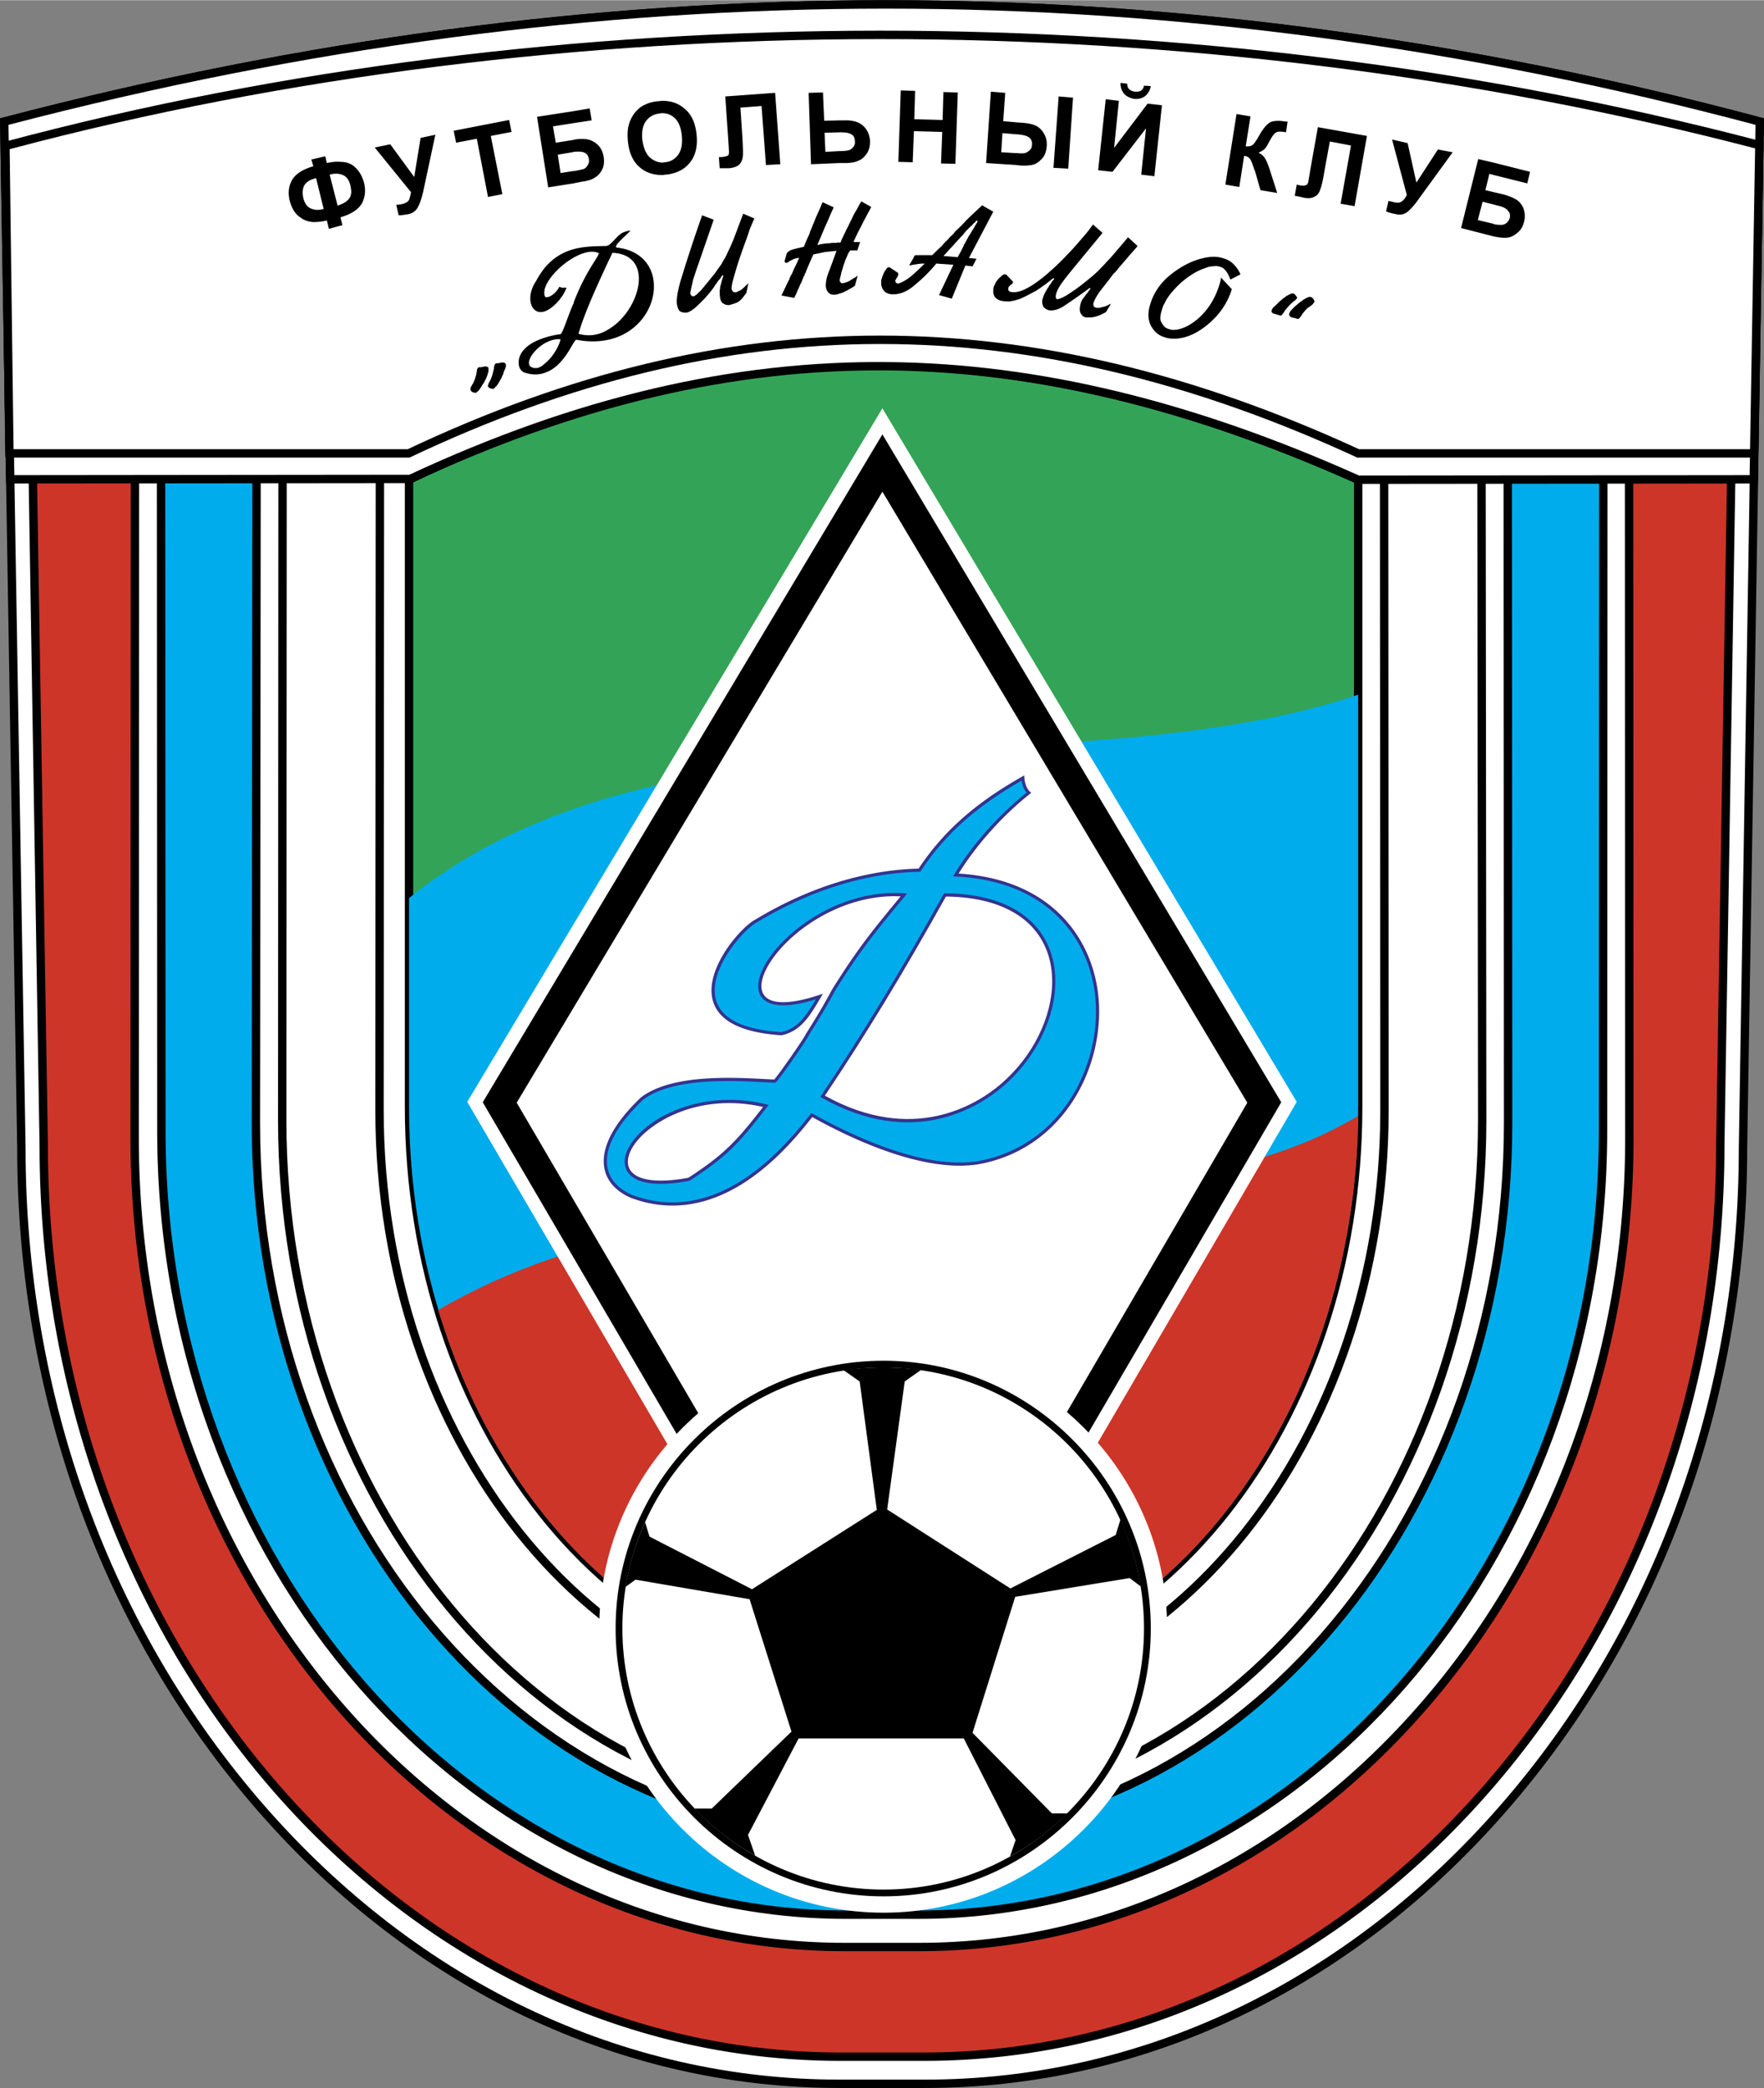
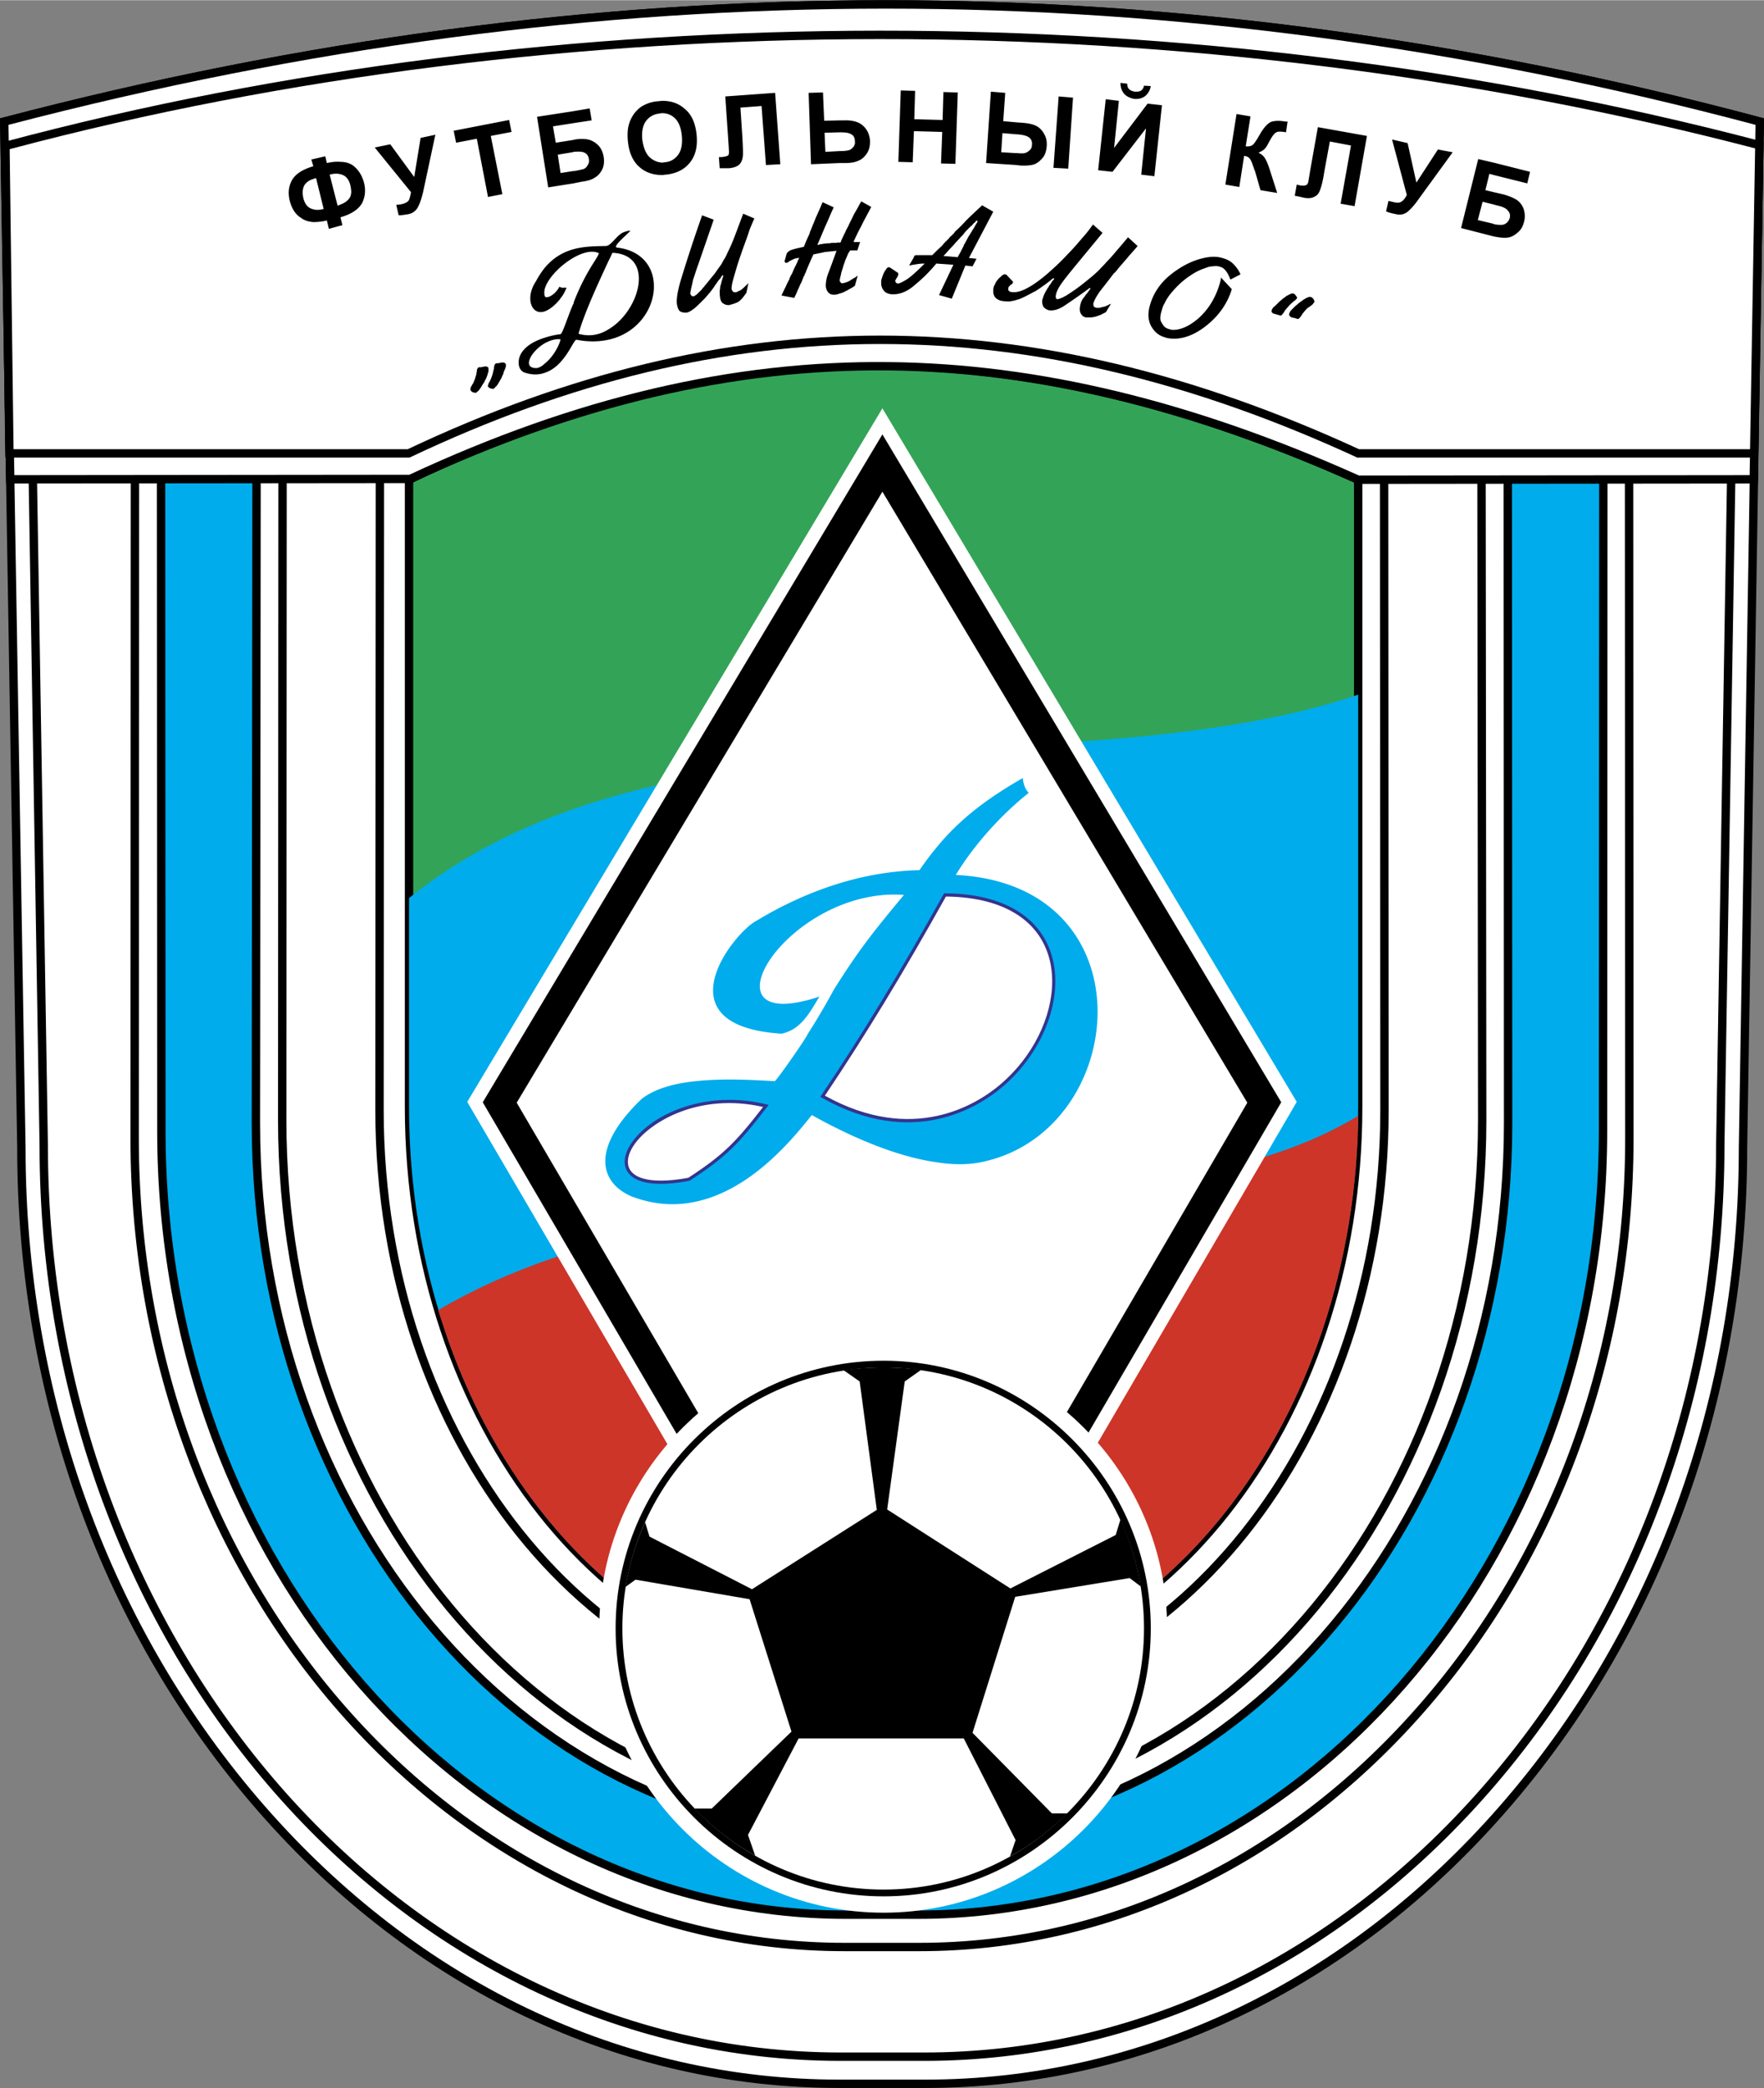
<svg xmlns="http://www.w3.org/2000/svg" width="2112" height="2500" viewBox="0 0 179.512 212.448">
  <rect x="0" y="0" width="179.512" height="212.448" fill="#808080" stroke="none" />
  <path d="M85.414 212.021h8.766c45.738 0 83.196-42.856 83.196-95.209l1.705-104.461C119.504-3.558 61.145-3.558.433 12.351l1.745 104.461c-.001 52.353 37.457 95.209 83.236 95.209z" fill="#fff" />
  <path d="M.324 11.938L0 12.023l1.75 104.796c0 25.417 8.721 49.396 24.557 67.51 15.851 18.132 36.842 28.118 59.106 28.118h8.766c22.247 0 43.225-9.986 59.071-28.118 15.833-18.117 24.552-42.095 24.552-67.518l1.71-104.788-.321-.086C119.579-3.979 61.071-3.979.324 11.938zm178.324.744l-1.699 104.124c0 25.222-8.646 49.001-24.341 66.963-15.682 17.945-36.433 27.827-58.43 27.827h-8.766c-22.015 0-42.778-9.882-58.464-27.827-15.7-17.959-24.347-41.738-24.347-66.957L.862 12.683c60.376-15.766 118.539-15.766 177.786-.001z" />
-   <path d="M85.535 209.262h8.522c44.521 0 81.005-41.721 81.005-92.734l1.664-101.703C118.732-.718 61.875-.718 2.785 14.825l1.664 101.703c0 51.014 36.485 92.734 81.086 92.734z" fill="#cd3529" />
  <path d="M2.677 14.414l-.323.085 1.67 102.037c0 51.362 36.566 93.153 81.512 93.153h8.522c21.662 0 42.089-9.725 57.518-27.383 15.42-17.646 23.913-41.006 23.913-65.777L177.158 14.5l-.321-.085C118.789-1.144 61.82-1.144 2.677 14.414zm173.618.743l-1.658 101.364c0 24.571-8.417 47.732-23.702 65.224-15.266 17.47-35.465 27.091-56.877 27.091h-8.522c-44.476 0-80.66-41.41-80.66-92.308L3.218 15.157c58.77-15.405 115.393-15.405 173.077 0z" />
  <path d="M85.941 198.101h7.629c39.691 0 72.239-37.012 72.239-82.262l-.041-90.177C114.065 11.903 66.42 11.62 13.742 25.377l-.04 90.461c0 45.251 32.507 82.263 72.239 82.263z" fill="#fff" />
  <path d="M13.635 24.965l-.318.083-.04 90.791c0 45.595 32.597 82.688 72.665 82.688h7.629c19.326 0 37.553-8.632 51.324-24.307 13.762-15.665 21.342-36.399 21.342-58.381l-.041-90.505-.316-.084c-26.224-6.979-51.004-10.405-75.756-10.475-24.943-.071-49.963 3.262-76.489 10.19zm76.485-9.338c24.577.07 49.188 3.465 75.223 10.367l.041 89.845c0 21.776-7.504 42.31-21.13 57.819-13.606 15.488-31.607 24.018-50.684 24.018h-7.629c-39.598 0-71.813-36.712-71.813-81.836l.041-90.128c26.335-6.853 51.184-10.155 75.951-10.085z" />
  <path d="M86.103 194.814h7.346c38.311 0 69.682-35.875 69.682-79.747l.041-87.458c-49.877-13.312-95.98-13.596-146.791-.244l.041 87.702c-.001 43.871 31.37 79.747 69.681 79.747z" fill="#00acec" />
  <path d="M16.272 26.954l-.318.083.042 88.03c0 44.207 31.45 80.173 70.107 80.173h7.346c38.657 0 70.108-35.966 70.108-80.173l.041-87.785-.316-.084c-50.074-13.365-96.787-13.442-147.01-.244zm146.474.988l-.041 87.125c0 43.737-31.068 79.321-69.256 79.321h-7.346c-38.188 0-69.255-35.583-69.255-79.321l-.041-87.368c49.846-13.046 96.24-12.969 145.939.243z" />
  <path d="M86.59 186.535h6.372c33.278 0 60.51-32.507 60.51-72.279l-.041-79.301c-43.343-12.094-83.196-12.459-127.31-.365l-.081 79.666c0 39.772 27.272 72.279 60.55 72.279z" fill="#fff" />
  <path d="M26.008 34.179l-.313.086-.082 79.99c0 40.09 27.354 72.707 60.977 72.707h6.372c33.6 0 60.936-32.616 60.936-72.706l-.041-79.624-.312-.087c-44.169-12.325-83.503-12.438-127.537-.366zm126.997 1.105l.041 78.972c0 39.62-26.954 71.854-60.084 71.854H86.59c-33.152 0-60.125-32.233-60.125-71.854l.081-79.336c43.646-11.914 82.679-11.801 126.459.364z" />
-   <path d="M86.712 184.06h6.128c31.859 0 57.994-31.534 57.994-70.088l-.081-76.825c-41.477-11.729-79.706-12.216-121.994-.487l-.041 77.312c0 38.554 26.095 70.088 57.994 70.088z" fill="#fff" />
  <path d="M28.645 36.249l-.312.087-.04 77.636c0 38.882 26.207 70.514 58.419 70.514h6.128c32.213 0 58.42-31.632 58.42-70.514l-.081-77.147-.31-.087c-41.883-11.845-80.721-12-122.224-.489zm121.682 1.225c.002.648.081 76.498.081 76.498 0 38.411-25.825 69.661-57.568 69.661h-6.128c-31.743 0-57.567-31.25-57.567-69.662l.041-76.983c41.125-11.351 79.639-11.196 121.141.486z" />
  <path d="M87.24 173.792h5.113c26.664 0 48.538-27.394 48.538-60.835l-.041-66.76c-33.36-16.801-67.328-18.466-102.189-.284l-.041 67.044c.001 33.441 21.875 60.835 48.62 60.835z" fill="#fff" />
  <path d="M38.464 45.535l-.229.119-.04 67.303c0 33.78 22.001 61.261 49.045 61.261h5.113c26.999 0 48.964-27.481 48.964-61.261l-.04-67.023-.235-.118c-17.059-8.592-34.123-13.069-50.717-13.306-17.365-.249-34.813 4.134-51.861 13.025zm51.849-12.173c16.388.234 33.247 4.648 50.112 13.104l.04 66.49c0 33.31-21.583 60.409-48.112 60.409H87.24c-26.575 0-48.193-27.099-48.193-60.409l.04-66.778c16.849-8.744 34.082-13.061 51.226-12.816z" />
  <path d="M87.524 170.911h4.829c25.202 0 45.859-26.217 45.859-58.278V48.794c-32.873-14.731-62.539-16.395-96.588 0v63.838c0 32.062 20.657 58.279 45.9 58.279z" fill="#33a457" />
  <path d="M41.439 48.41l-.241.116v64.106c0 32.37 20.782 58.705 46.326 58.705h4.829c25.522 0 46.286-26.334 46.286-58.705V48.519l-.252-.113c-34.724-15.562-64.624-15.561-96.948.004zm96.348.667v63.556c0 31.899-20.382 57.853-45.434 57.853h-4.829c-25.075 0-45.474-25.953-45.474-57.853V49.07c31.906-15.293 61.457-15.291 95.737.007z" />
-   <path d="M178.472 48.754l.608-36.403C119.503-3.558 61.144-3.558.432 12.351l.609 36.403 40.705-.041c34.171-15.949 63.594-14.65 96.467.081l40.259-.04z" fill="#fff" />
+   <path d="M178.472 48.754l.608-36.403C119.503-3.558 61.144-3.558.432 12.351l.609 36.403 40.705-.041c34.171-15.949 63.594-14.65 96.467.081l40.259-.04" fill="#fff" />
  <path d="M.324 11.938L0 12.023.621 49.18l41.219-.041.085-.04c16.843-7.861 32.72-11.599 48.536-11.425 15.103.166 30.666 3.93 47.577 11.509l.083.038 40.769-.041.621-37.155-.321-.086C119.579-3.979 61.071-3.979.324 11.938zm178.324.744l-.596 35.646-39.753.04c-16.986-7.601-32.632-11.379-47.829-11.545-15.918-.175-31.887 3.577-48.814 11.464l-40.197.04-.596-35.645c60.375-15.765 118.538-15.765 177.785 0z" />
  <path d="M178.512 46.116l.528-31.371C122.71-.028 57.979-.515.553 14.826l.406 31.29h40.625c33.035-15.665 63.635-15.219 96.629 0h40.299z" fill="#fff" />
  <path d="M.443 14.414l-.32.086.416 32.042H41.68l.086-.042c32.383-15.356 62.973-15.355 96.269.002l.084.039h40.812l.541-32.125-.324-.085C121.937-.671 56.802-.641.443 14.414zm178.165.664l-.515 30.612h-39.792c-33.475-15.416-64.243-15.416-96.809 0H1.379L.983 15.158C57.025.252 121.721.223 178.608 15.078z" />
  <path d="M87.524 170.911h4.829c25.202 0 45.859-26.217 45.859-58.278V70.668c-28.652 9.7-70.615-.202-96.588 20.698v21.266c0 32.062 20.657 58.279 45.9 58.279z" fill="#00acec" />
  <path d="M87.524 170.911h4.829c24.756 0 45.088-25.243 45.859-56.493v-.893c-22.97 13.92-64.041 2.435-93.626 19.765.122.325.203.69.325 1.014.04.163.121.325.162.447.041.203.122.365.162.527 6.981 20.861 23.336 35.633 42.289 35.633z" fill="#cd3529" />
  <path fill="#fff" d="M89.797 41.53l-42.248 70.575 42.248 72.239 42.166-72.239z" />
  <path d="M89.797 44.736l-40.341 67.409 40.341 68.993 40.259-68.993z" />
  <path d="M89.553 44.59l-40.426 67.554 40.67 69.557 40.588-69.557-40.588-67.962-.244.408zm.243.7l39.93 66.857-39.93 68.427-40.01-68.427 40.01-66.857z" />
  <path fill="#fff" d="M89.797 50.012l-37.216 62.174 37.216 63.635v.04l37.134-63.675z" />
  <path d="M95.479 118.273c1.623.244 3.165.244 4.586-.081 14.894-3.247 17.045-28.206-2.8-29.18 1.867-3.084 4.626-6.128 7.427-8.36-.366-.325-.569-.975-.609-1.502-3.247 1.867-6.128 3.896-8.604 6.858v6.25c.243-.406.446-.812.689-1.217 17.329.081 12.134 19.845-.689 22.646v4.586zm-24.635 3.977c5.397-1.177 9.456-5.885 11.769-8.807 3.693 2.07 8.522 4.261 12.865 4.829v-4.585c-3.45.73-7.467.284-11.77-2.151 4.221-6.291 8.036-12.581 11.77-19.277v-6.25a31.094 31.094 0 0 0-1.908 2.517c-5.681.121-11.363 1.988-16.598 5.154-2.192 1.096-9.984 10.673 2.557 11.485 1.947-.406 2.84-2.07 3.855-3.774-12.703 4.22-3.287-11.201 8.604-10.349-3.125 3.774-4.545 5.519-7.142 9.659a70.914 70.914 0 0 1-2.679 4.545c-.082.325-3.207 4.789-3.328 4.749-1.745-.082-4.951-.325-7.995 0v2.435a15.034 15.034 0 0 1 7.102.081c-2.8 3.612-4.058 4.911-7.102 6.98v2.759zm-5.519-10.47c-5.154 4.911-4.424 8.482-1.055 9.943 2.354.893 4.545.974 6.575.527v-2.76a5.666 5.666 0 0 1-.73.487c-10.065 1.908-6.981-5.682.73-7.548v-2.435c-2.111.203-4.141.731-5.52 1.786z" fill="#00acec" />
-   <path d="M104.001 79.01c-3.466 1.99-7.423 4.662-10.518 9.358-5.479.134-11.215 1.92-16.595 5.173-1.286.643-4.483 4.168-4.483 7.216 0 .265.024.526.076.782.453 2.24 2.821 3.515 7.038 3.788 1.961-.403 2.878-1.951 3.85-3.59l.377-.638-.413.137c-2.8.931-4.756.966-5.507.098-.498-.575-.445-1.545.149-2.73 1.675-3.345 7.326-7.709 13.678-7.412-3.029 3.661-4.43 5.413-6.945 9.422-.817 1.517-1.691 3-2.678 4.544-.13.379-2.899 4.345-3.246 4.671l-.926-.046c-3.338-.178-9.55-.508-12.632 1.868l-.013.011c-2.791 2.659-4.076 5.134-3.716 7.157.236 1.331 1.173 2.386 2.708 3.052 9.154 3.412 16.079-5.211 18.451-8.22 4.155 2.315 11.828 5.927 17.443 4.699 7.828-1.707 11.754-8.976 11.754-15.435 0-.432-.017-.859-.052-1.282-.482-5.802-4.489-12.161-14.249-12.76 1.802-2.909 4.42-5.848 7.239-8.096l.151-.12-.144-.128c-.333-.296-.519-.913-.555-1.393l-.019-.257-.223.131zm-31.202 22.465a3.591 3.591 0 0 1-.069-.713c0-2.88 3.105-6.332 4.315-6.937 5.37-3.246 11.082-5.02 16.53-5.137l.085-.001.047-.072c3.003-4.592 6.848-7.231 10.25-9.201.066.416.228.886.511 1.218-2.873 2.314-5.544 5.327-7.343 8.296l-.141.233.272.013c9.761.479 13.747 6.765 14.222 12.487.035.415.051.834.051 1.257 0 6.328-3.841 13.446-11.499 15.116-5.562 1.216-13.25-2.443-17.337-4.731l-.121-.068-.085.108c-2.259 2.868-9.132 11.592-18.16 8.228-1.423-.617-2.293-1.59-2.511-2.808a3.647 3.647 0 0 1-.055-.631c0-1.79 1.256-3.927 3.669-6.228 2.988-2.298 9.117-1.972 12.411-1.797l1.037.051.049-.024c.26-.143 3.308-4.493 3.397-4.849a65.114 65.114 0 0 0 2.664-4.508c2.561-4.08 3.951-5.798 7.125-9.632l.202-.243L92 90.88c-6.625-.476-12.57 4.096-14.315 7.578-.656 1.311-.694 2.408-.104 3.088.573.662 1.999 1.19 5.449.12-.913 1.539-1.793 2.977-3.534 3.339-4.009-.265-6.276-1.451-6.697-3.53z" fill="#33348e" />
  <path d="M64.335 116.184c-.812 1.133-.987 2.237-.481 3.028.78 1.22 3.014 1.549 6.29.925l.031-.006.027-.018c3.702-2.412 4.935-3.693 7.873-7.504l.152-.197-.242-.06c-6.022-1.479-11.527.869-13.65 3.832zm-.208 2.854c-.43-.673-.258-1.645.473-2.665 1.621-2.263 6.581-5.232 13.053-3.751-2.779 3.592-4.037 4.877-7.6 7.202-3.074.58-5.234.295-5.926-.786zM96.027 90.962c-4.351 7.813-8.308 14.322-12.453 20.484l-.098.146.153.086c9.243 5.226 15.917.986 18.357-1.079 4.399-3.722 6.455-9.556 4.888-13.871-1.358-3.741-5.161-5.818-10.705-5.849h-.096l-.046.083zm.233.247c5.346.053 9.007 2.047 10.309 5.629.341.94.505 1.954.505 3.003 0 3.633-1.961 7.688-5.297 10.51-2.374 2.009-8.849 6.107-17.832 1.121 4.097-6.099 8.016-12.547 12.315-20.263z" fill="#33348e" />
  <path d="M89.918 194.611c15.868 0 28.855-12.987 28.855-28.937 0-15.908-12.987-28.896-28.855-28.896-15.949 0-28.936 12.987-28.936 28.896 0 15.951 12.987 28.937 28.936 28.937z" fill="#fff" />
  <path d="M89.918 192.948c14.935 0 27.191-12.257 27.191-27.273 0-14.975-12.256-27.232-27.191-27.232-15.015 0-27.271 12.257-27.271 27.232-.001 15.016 12.256 27.273 27.271 27.273z" />
  <path d="M89.918 192.258c14.57 0 26.501-11.932 26.501-26.583 0-14.609-11.931-26.541-26.501-26.541-14.65 0-26.582 11.932-26.582 26.541 0 14.651 11.932 26.583 26.582 26.583z" fill="#fff" />
  <path d="M108.627 184.505h-1.583l-8.076-8.198 4.343-13.839 11.647-1.907 1.136.852a27.659 27.659 0 0 0-2.07-6.818l-.487 1.583-10.714 5.438-12.541-8.035 1.786-13.027 1.664-1.178a29.681 29.681 0 0 0-3.815-.243c-1.38 0-2.719.081-4.058.284l1.624 1.136 1.745 13.067-12.703 8.076-10.43-5.357-.447-1.461a26.13 26.13 0 0 0-1.988 6.574l1.014-.73 11.607 1.989 4.262 13.473-8.117 7.833h-1.745a26.505 26.505 0 0 0 6.168 4.789l-.73-2.11 5.154-9.821h16.802l5.276 10.348-.568 1.664c2.151-1.175 4.099-2.677 5.844-4.382zM152.011 24.038V22.78c.325.081.569.081.731.081a.817.817 0 0 0 .527-.162c.163-.122.284-.284.366-.528.081-.325 0-.568-.203-.771-.163-.243-.568-.405-1.136-.527l-.285-.081v-1.258l1.055.244c.528.162.934.325 1.259.528.324.203.568.527.73.934.122.405.163.852.041 1.298-.122.487-.325.853-.69 1.136-.324.284-.648.446-1.014.487-.326.04-.772-.001-1.381-.123zm0-6.249V16.53l3.694.933-.284 1.177-3.41-.851zm0-1.259v1.258l-.446-.122-.406 1.664.852.203v1.258l-1.136-.284-.487 1.867 1.38.325c.122.041.204.041.243.081v1.258l-3.327-.853 1.745-7.021 1.582.366zm-48.538.244v-1.218c.365.041.649.041.812 0 .163-.041.325-.122.487-.284.163-.122.244-.325.244-.568.04-.325-.082-.568-.284-.73s-.609-.284-1.217-.325h-.041v-1.217l.568.041c.527.04.974.122 1.339.284.365.163.649.447.852.812.244.406.324.812.284 1.298-.041.487-.163.893-.447 1.217-.284.325-.609.568-.933.649-.324.082-.771.122-1.38.082l-.284-.041zm4.261-6.981l1.46.122-.486 7.224-1.502-.082.528-7.264zm4.789.285l1.339.163-.487 4.789 3.409-4.505 1.461.162-.771 7.224-1.339-.162.487-4.708-3.409 4.423-1.461-.162.771-7.224zm3.896-1.38l.69.04a1.681 1.681 0 0 1-.569 1.015c-.325.244-.689.325-1.136.285-.406-.081-.771-.244-1.014-.528-.244-.284-.366-.649-.366-1.096l.689.081c0 .243.041.406.203.568.122.122.325.203.568.244.284 0 .487 0 .649-.122.164-.122.245-.284.286-.487zm9.416 2.881l1.42.244-.486 3.043c.325.041.568-.041.69-.122.162-.122.405-.487.73-1.055.406-.73.812-1.136 1.137-1.299.324-.122.811-.163 1.501-.04h.204l-.163 1.095-.203-.041c-.325-.04-.528-.04-.69 0a.819.819 0 0 0-.365.285c-.123.122-.284.406-.528.852-.122.244-.244.447-.406.609-.122.122-.325.244-.609.365.325.163.568.365.73.69.163.284.325.73.487 1.258l.69 2.151-1.704-.284-.569-1.989c-.04-.041-.04-.081-.081-.162 0-.041-.041-.163-.122-.365-.121-.366-.244-.649-.365-.731-.081-.122-.243-.203-.527-.243l-.488 3.165-1.42-.243 1.137-7.183zm8.278 1.339l4.992.893-1.258 7.143-1.42-.244 1.055-5.925-2.151-.406-.568 3.084c-.122.853-.284 1.461-.406 1.786-.121.365-.284.608-.568.73-.244.162-.608.203-1.096.122a13.935 13.935 0 0 0-.934-.204l.203-1.136.325.082c.284.041.527.041.649-.041.123-.041.203-.244.244-.568l.203-1.218.73-4.098zm7.549 1.258l1.583.365.893 4.018 2.192-3.369 1.501.284-3.572 4.911c-.365.528-.73.893-1.055 1.177-.366.244-.731.325-1.177.203-.406-.081-.73-.163-.975-.284l.244-1.055c.203.041.365.081.527.122.365.082.609.082.771-.041.162-.081.365-.284.568-.69l-1.5-5.641zm-38.189-1.744v1.217l-1.461-.122-.122 1.948 1.421.081h.162v1.218l-3.125-.203.487-7.264 1.461.122-.203 2.881 1.38.122zm-18.018 4.139v-1.218c.446 0 .73-.04.893-.081.203-.041.325-.162.487-.325.122-.162.203-.365.162-.568 0-.366-.122-.609-.365-.73-.244-.162-.609-.203-1.177-.203v-1.218h.365c.933-.04 1.623.163 2.029.568.446.406.649.934.689 1.542 0 .487-.081.893-.325 1.259-.243.365-.527.608-.852.73-.325.163-.771.244-1.379.244h-.527zm5.965-.122l.244-7.264 1.46.041-.081 2.882 2.881.081.082-2.841 1.461.041-.243 7.264-1.461-.04.122-3.207-2.882-.081-.122 3.166-1.461-.042zm-5.965-4.221v1.218h-.041l-1.502.041.082 1.947 1.42-.081h.041v1.218l-2.923.122-.243-7.264 1.461-.041.122 2.881 1.583-.041zm-18.06 5.561V16.53c.081 0 .163-.041.243-.041.609-.041 1.055-.325 1.38-.771.325-.446.446-1.096.365-1.948-.082-.812-.325-1.42-.731-1.786a1.813 1.813 0 0 0-1.258-.487V10.24c.893 0 1.624.243 2.232.771.73.568 1.136 1.461 1.258 2.638.122 1.177-.081 2.11-.649 2.841s-1.38 1.137-2.435 1.258c-.162 0-.284.041-.405.041zm6.412-7.996l5.073-.365.527 7.264-1.461.082-.446-6.007-2.151.163.203 3.083c.041.893.082 1.502.041 1.867s-.162.649-.366.852c-.243.203-.568.325-1.055.366h-.933l-.082-1.137h.325c.284-.04.487-.081.609-.163.081-.081.122-.284.081-.608l-.081-1.258-.284-4.139zm-6.412.447v1.258c-.082 0-.162 0-.284.041-.568.041-1.055.325-1.38.771s-.446 1.095-.365 1.908c.122.812.365 1.42.771 1.786.365.324.771.487 1.258.527v1.258c-.893 0-1.664-.244-2.273-.771-.689-.568-1.096-1.461-1.217-2.597-.081-.73-.041-1.38.122-1.867.122-.406.325-.771.569-1.096.243-.284.527-.568.852-.731a3.63 3.63 0 0 1 1.542-.446c.12-.001.242-.041.405-.041zm-9.051 8.401v-1.258h.122c.446-.081.771-.162.933-.203.163-.081.325-.203.406-.406.122-.162.163-.366.122-.609-.041-.325-.204-.528-.447-.649s-.609-.122-1.136-.082v-1.217l.162-.041c.528-.081.974-.081 1.339 0s.731.284 1.015.568c.324.325.486.73.568 1.177.081.486.041.933-.163 1.339-.203.366-.446.649-.771.812-.284.203-.73.325-1.339.406l-.811.163zm0-6.129v-1.217l1.664-.284.203 1.217-1.867.284zM34.643 22.09l.203.812-.203.041v-.853zm0-5.641c.487 0 .893.122 1.218.325.568.406.974 1.015 1.177 1.786.203.771.122 1.461-.203 2.11-.366.609-1.055 1.096-2.192 1.42v-1.299c.244-.082.447-.203.609-.325.244-.203.406-.406.446-.649.082-.243.041-.568-.04-.974-.162-.649-.487-1.015-1.015-1.136v-1.258zm23.701-5.154v1.217l-2.07.325.284 1.665 1.786-.284v1.217c-.041.041-.082.041-.122.041l-1.461.243.284 1.867 1.299-.203v1.258l-2.557.406-1.137-7.183 3.694-.569zm-20.21 3.693l1.583-.325 2.435 3.328.65-3.978 1.501-.324-1.258 5.885c-.163.649-.325 1.136-.527 1.501a1.355 1.355 0 0 1-.934.69c-.447.081-.771.122-1.015.122l-.244-1.055c.203-.041.406-.041.568-.081.325-.081.568-.203.69-.365.081-.122.162-.406.243-.853l-3.692-4.545zm11.526 5.033l-1.137-5.925-2.11.406-.243-1.218 5.641-1.096.244 1.217-2.11.406 1.177 5.925-1.462.285zM34.643 22.09v.852l-1.177.325-.203-.852a6.006 6.006 0 0 1-1.38.162v-1.298c.284.081.65.081 1.055-.041l-.771-3.125a.577.577 0 0 0-.284.082v-2.029l1.218-.284.162.69c.527-.122.974-.163 1.379-.122v1.259c-.284-.081-.649-.081-1.095.04l.811 3.166c.082-.041.204-.082.284-.122v1.297h.001zm-2.759.487c-.487-.041-.893-.162-1.217-.406-.609-.365-.974-.974-1.177-1.745-.203-.812-.122-1.502.244-2.151.365-.609 1.055-1.055 2.151-1.38l-.203-.69.203-.041v2.029c-.446.122-.73.365-.893.609-.204.365-.244.771-.122 1.339.163.649.487 1.015 1.015 1.137v1.299zM125.226 28.421c-.041-.041-.041-.082-.081-.122 0-.041 0-.081-.041-.122a2.641 2.641 0 0 0-.365-.649c-.163-.203-.365-.365-.609-.406-.203-.081-.446-.081-.73-.041-.244 0-.527.082-.812.203-.649.203-1.258.568-1.908 1.055-.649.487-1.177 1.056-1.664 1.665-.203.283-.365.527-.487.812-.162.243-.244.527-.325.812-.122.406-.163.771-.081 1.015.122.244.244.446.406.608.041.041.122.081.203.122.081.041.121.081.203.081.041 0 .081.041.122.041s.082 0 .122.041c.853.081 1.826-.325 2.841-1.218 1.015-.933 1.704-2.11 2.109-3.49.041-.122.041-.203.082-.284 0-.122.041-.203.041-.325l1.095 1.177v.081c-.04 0-.04.041-.04.082-.487 1.461-1.38 2.678-2.719 3.693-1.299.974-2.557 1.339-3.734 1.137-.04 0-.081 0-.121-.041-.082 0-.122 0-.163-.041-.649-.162-1.096-.568-1.42-1.136-.325-.608-.365-1.298-.122-2.151.365-1.258 1.096-2.313 2.191-3.166 1.096-.853 2.192-1.38 3.287-1.624.366-.081.69-.122 1.015-.122s.608.041.853.122c.486.122.852.325 1.136.609.284.284.528.609.73 1.055l-1.014.527zM112.563 31.708c-.04.041-.082.082-.121.082a.306.306 0 0 1-.163.081 1.494 1.494 0 0 1-.446.203 1.992 1.992 0 0 1-.528.162c-.122.041-.284.041-.447.041h-.365a.725.725 0 0 1-.487-.366c-.121-.162-.163-.446-.081-.852.041-.163.081-.365.163-.487a1.43 1.43 0 0 1 .284-.406c.04-.082.081-.122.122-.203l.163-.162c0-.041.04-.082.081-.122 0-.041.04-.041.04-.081h.042c0-.041.04-.081.04-.122l.123-.122-.082-.081c-.974.731-1.827 1.299-2.476 1.745-.649.447-1.218.609-1.705.528-.243-.081-.447-.203-.568-.406-.082-.203-.122-.406-.082-.649.041-.121.082-.284.163-.486.082-.163.162-.366.284-.528.04-.122.122-.203.203-.324.041-.122.122-.203.203-.285.04-.122.122-.203.163-.284.081-.081.163-.162.202-.244l-.081-.041c-.04 0-.081 0-.081.041 0 0-.04 0-.04.041h-.041l-.041.041-.041.041s-.04 0-.04.041c-.162.122-.366.284-.65.487-.284.203-.568.406-.892.608-.325.163-.609.325-.934.487-.325.163-.649.325-.974.406-.244.082-.487.122-.73.163-.244 0-.447 0-.691-.041a1.26 1.26 0 0 1-.771-.365c-.121-.163-.202-.366-.202-.528v-.203-.163c.041-.081.041-.203.081-.284.04-.081.121-.203.162-.325.082-.162.203-.284.325-.446.163-.122.284-.243.365-.324.082-.041.122-.041.163-.082h.161l.041.041c.041 0 .041 0 .082.041l.568.608c.04 0 .04 0 .04.041v.041c.041 0 .041 0 .041.041-.041 0-.041 0-.041.041 0 0 0 .041-.04.082 0 .04-.042.04-.082.081h-.041l-.244.244c-.041.081-.041.122-.041.162-.041.082 0 .162 0 .203l.122.122s.04 0 .081.041h.041c.405.082.852 0 1.38-.243.527-.244 1.095-.609 1.664-1.055.486-.366.933-.771 1.42-1.218.487-.447.934-.893 1.38-1.38.527-.527.974-1.055 1.42-1.583.447-.487.812-.974 1.096-1.38l.974.852c-1.866 2.273-3.125 3.774-3.693 4.505-.609.771-.974 1.339-1.055 1.827v.04c0 .041 0 .041-.042.081 0 0 0 .041.042.041v.162c.04.041.081.081.162.081.041 0 .122 0 .203-.04.122-.041.203-.082.324-.122.041 0 .041-.041.081-.041.041-.041.081-.041.122-.082a.65.65 0 0 0 .284-.162c.082-.041.163-.081.203-.122a17.574 17.574 0 0 0 1.461-1.055c.405-.325.812-.649 1.177-.974.204-.203.406-.365.568-.568.203-.203.406-.406.569-.609.324-.324.689-.73 1.014-1.136.365-.406.73-.852 1.177-1.38l.974.893a35.91 35.91 0 0 1-.852.974c-.365.446-.771.893-1.177 1.379a1.072 1.072 0 0 1-.203.244c-.041.081-.122.122-.203.203-.487.649-.934 1.217-1.38 1.786-.406.568-.609.974-.69 1.258 0 .122 0 .203.041.243 0 .082.041.122.082.122.04.041.081.041.122.041 0 .04.041.04.041.04h.284c.122 0 .203-.04.325-.081.081 0 .163-.041.243-.041.041-.041.122-.041.204-.082l.243-.122a.686.686 0 0 1 .203-.082l-.488.811zM101.079 21.522l-2.476 4.707.771.082-.406.771-.73-.082-1.38 3.369-1.298-.365 1.461-3.085-1.746-.122a1.745 1.745 0 0 1-.243.284c-.082.123-.163.203-.244.284-.609.69-1.258 1.258-1.949 1.827-.689.527-1.379.771-2.11.73-.365-.041-.649-.162-.812-.406a1.135 1.135 0 0 1-.243-.73v-.082-.041c0-.081 0-.162.04-.284.041-.123.082-.244.121-.366a2.19 2.19 0 0 1 .325-.608c.082-.163.203-.244.325-.244 0 .041.041.041.041.041h.041l.73.486s.04.041.081.041c0 .041.041.082.041.122v.082s0 .041-.041.041c0 .04 0 .122-.041.162-.04.041-.04.081-.081.121 0 0 0 .041-.041.041v.041c-.041.041-.041.082-.081.122 0 .041-.041.081-.041.122 0 0 0 .041.041.041v.041c.04.041.04.081.081.122.041 0 .122.041.163.041.162 0 .405-.122.812-.365.365-.204 1.015-.771 1.908-1.664-.163 0-.366 0-.649.041-.244.041-.568.081-.934.162l.487-.852v-.041c.041-.041.041-.081.082-.122.04-.041.122-.041.203-.041h1.583c.446-.447.771-.771.974-.934.163-.203.325-.406.487-.527.041-.082.122-.122.203-.203.041-.081.122-.163.203-.244.082-.081.163-.122.203-.203.082-.041.122-.122.203-.203v-.041c.406-.365.812-.771 1.177-1.177.406-.406.974-.934 1.624-1.542l1.135.65zM86.996 29.07c-.04 0-.081.041-.122.082-.041 0-.041.041-.081.041-.122.081-.244.162-.366.203a1.645 1.645 0 0 1-.365.203 1.924 1.924 0 0 1-.608.244c-.204.081-.366.122-.487.122h-.163a.671.671 0 0 1-.487-.203c-.162-.163-.243-.365-.284-.65 0-.324.041-.771.244-1.298.203-.528.487-1.299.852-2.313-.365.041-.771.081-1.177.122-.365.082-.771.163-1.177.244-.203.447-.365.812-.487 1.096a11.43 11.43 0 0 0-.325.812.31.31 0 0 0-.081.203.845.845 0 0 0-.122.203c-.041.122-.082.203-.122.325-.041.081-.081.203-.122.284v.041h-.041c-.081.203-.162.406-.284.649-.081.203-.203.487-.365.812l-1.298-.243c.162-.365.324-.69.446-.934a6.11 6.11 0 0 1 .365-.73v-.082l.041-.041c0-.081.041-.121.081-.202s.082-.163.121-.203c.123-.284.204-.487.285-.649l.243-.488c0-.041.041-.081.041-.121.04-.041.04-.082.04-.122.041-.041.041-.081.082-.122 0-.041.041-.122.041-.163-.123.041-.244.082-.366.082a1.955 1.955 0 0 0-.284.122c-.121.041-.243.122-.325.162-.041.041-.122.081-.162.122 0 0-.041 0-.081.041h-.122-.041l-.041-.041c-.041-.041-.041-.081-.041-.122v-.041l.203-.73c.041-.081.122-.163.284-.284.204-.122.69-.243 1.461-.406.122-.284.203-.487.284-.69.082-.162.163-.365.244-.527.04-.082.081-.163.081-.244.041-.122.082-.203.122-.284.123-.365.325-.771.487-1.217.203-.447.446-.975.69-1.583l1.137.528c-.163.324-.366.812-.649 1.461-.285.609-.609 1.42-1.015 2.354h.121c.041-.04.041-.04.082-.04.163-.041.284-.041.447-.081.162 0 .325-.041.527-.041.082 0 .162 0 .244-.041h.528c.122-.04.203-.04.284-.04.041.04.081.04.081 0 .041 0 .041 0 .041-.041.041 0 .041-.04.041-.04.041-.163.122-.284.163-.406.081-.122.122-.284.203-.406 0-.041.041-.082.081-.163.041-.082.041-.122.081-.203.082-.122.123-.244.204-.365.041-.122.121-.244.162-.366 0 0 0-.041.041-.041v-.041c.163-.284.284-.609.447-.893.203-.325.405-.731.689-1.218l1.015.568c-.447.853-.812 1.502-1.055 2.029-.284.487-.487.974-.689 1.38 0 .041 0 .041-.041.081v.081h.65l-.284.853H86.551c-.04 0-.122.122-.243.325-.081.203-.204.487-.325.771 0 .081-.041.162-.081.244-.041.082-.041.163-.082.244-.081.324-.203.608-.244.893-.081.284-.121.487-.121.568v.081l.04.041c0 .041.041.081.081.122.041.041.122.082.203.041.081 0 .203-.041.324-.082.163-.041.285-.122.447-.203.041-.041.082-.081.122-.081.04-.041.081-.041.122-.082.081-.041.203-.122.284-.162.081-.081.163-.122.203-.163l-.285 1.052zM72.63 22.333l-1.583 4.586c-.244.649-.365 1.137-.487 1.42-.082.325-.122.609-.203.853v.041c0 .041 0 .081-.041.122v.122c-.04.082-.04.122-.04.203a.257.257 0 0 0 0 .244c0 .041.04.082.081.122 0 .041.041.041.122.081h.122c.082-.041.163-.081.325-.203l.406-.406.123-.122c0-.041.04-.082.081-.122l.122-.122a.54.54 0 0 1 .122-.162c.365-.447.649-.812.933-1.137.244-.365.487-.69.69-.974.122-.204.203-.406.324-.568.123-.203.204-.365.285-.568.244-.487.487-1.015.73-1.664.243-.608.527-1.42.893-2.354l1.136.487c-.081.163-.243.528-.487 1.136-.203.649-.447 1.299-.73 2.07-.041.081-.041.162-.081.244-.041.081-.041.162-.082.243-.284.771-.486 1.502-.689 2.192s-.284 1.136-.244 1.339c.041.081.081.162.122.203s.12.081.16.081h.163c.04 0 .162-.081.365-.162.203-.082.487-.365.893-.771l-.203.974c-.324.487-.608.812-.893.974a4.86 4.86 0 0 1-.69.244c-.041 0-.081 0-.121.041h-.122a.822.822 0 0 1-.528-.162c-.163-.081-.284-.284-.325-.608-.04-.244-.04-.447-.04-.65.04-.203.04-.406.081-.568.04-.081.04-.163.081-.243 0-.082.04-.163.04-.203s0-.041.041-.081v-.081-.041h.041c0-.082 0-.123.041-.163 0-.081.04-.122.04-.203l-.081-.04s-.041.04-.041.081l-.081.081c-.041.041-.041.081-.081.162l-.163.163c-.122.162-.243.365-.406.568-.122.244-.325.446-.487.69-.122.122-.202.244-.325.365a3.537 3.537 0 0 1-.365.406c-.325.325-.608.609-.893.853-.325.244-.568.406-.812.447h-.123c-.203 0-.365-.041-.527-.122-.162-.122-.244-.325-.325-.69-.082-.487.041-1.339.406-2.557a154.942 154.942 0 0 1 2.151-6.534l1.179.443zM131.598 29.842h.04c.042.041.122.081.163.122.041.041.082.122.122.162a.127.127 0 0 1 .041.082c.041.041.041.081.041.081a.792.792 0 0 1-.324.325l-.082.081v-.853h-.001zm0 2.475l.244.041.041.041h.081s.041 0 .041.04h.041c.082 0 .162-.04.203-.122.081-.04.122-.162.203-.243 0-.04 0-.04.04-.04v-.041s.042-.041.042-.082c.04-.04.04-.081.082-.081.243-.325.446-.528.608-.609.163-.122.284-.203.365-.284.041-.041.041-.081.082-.122.04 0 .04-.041.081-.082v-.041-.041-.081c-.041-.041-.041-.041-.041-.082-.04-.081-.081-.121-.162-.203a.314.314 0 0 0-.162-.081c-.081-.041-.244 0-.406.081a3.263 3.263 0 0 0-.568.366c-.082.041-.162.122-.284.203-.082.081-.163.162-.284.243l-.244.244v.976zm-1.908-.406c-.122 0-.162-.081-.243-.121-.041-.041-.041-.122-.041-.244.041-.081.081-.162.162-.284.122-.081.244-.203.365-.325l.244-.244c.081-.081.203-.162.325-.284.04-.04.122-.081.163-.122.081-.04.162-.121.203-.162.163-.081.284-.162.406-.203.122-.081.243-.081.324-.081v.852a3.724 3.724 0 0 0-.568.568 2.322 2.322 0 0 0-.325.406c-.081.163-.163.243-.203.284-.041.082-.082.082-.122.122h-.122-.041s-.041 0-.041-.04h-.081l-.405-.122zm1.908-.568l-.203.203c-.122.122-.163.284-.203.365 0 .082 0 .163.041.203l.122.122h.041c0 .041.04.041.04.041l.163.04v-.974zM51.08 36.863c.122 0 .163 0 .244.041.081 0 .122.081.162.163 0 .122 0 .202-.04.325-.041.121-.122.284-.203.486a.646.646 0 0 1-.122.325 1.47 1.47 0 0 1-.163.366c-.041.081-.081.122-.122.203a.94.94 0 0 1-.122.203c-.081.162-.162.284-.284.365-.081.122-.163.203-.244.203h-.041c-.04 0-.122 0-.203-.04-.082 0-.122-.041-.163-.082-.04 0-.081-.041-.081-.081v-.244c0-.081.041-.122.081-.203.122-.203.244-.487.365-.893.041-.203.082-.365.122-.487 0-.162.041-.284.041-.365.041-.041.041-.081.081-.122l.081-.081H50.673l.407-.082zm-1.38 1.014c0-.162.041-.284 0-.405v-.081.486zm0 1.461c-.04 0-.04-.041-.04-.041-.041-.04 0-.121.04-.203v.244zm0-1.947c-.04-.041-.081-.082-.122-.082-.041-.041-.081-.041-.122-.041h-.081-.041l-.406.082H48.724c-.081.041-.122.081-.163.203-.041.081-.041.203-.041.324-.04 0-.04 0-.04.041v.122c0 .041 0 .081-.041.122-.082.365-.203.608-.284.812-.122.162-.163.284-.244.405 0 .041 0 .082-.04.123v.203c.04 0 .04.041.081.041 0 .041.041.041.041.081.082.041.122.081.204.081a.508.508 0 0 0 .243.041c.041-.041.162-.122.284-.244.121-.162.243-.325.365-.568.081-.081.122-.203.203-.284.041-.122.082-.203.162-.325.082-.203.163-.406.204-.609 0 0 0-.041.04-.041v-.487zM61.916 34.549c2.922-.649 4.545-3.044 4.627-5.235v-.324c-.041-1.867-1.258-3.531-3.734-3.815-.568-.041.974-1.299 1.339-1.705-.203-.041-.528.081-.73.162-.569.244-1.015 1.015-1.502 1.299v1.623a15.3 15.3 0 0 0 .406-.852c4.383.203 2.8 5.925-.406 7.792v1.055zm-6.494 3.368c2.069-.649 2.922-3.408 3.247-3.368 1.217.244 2.313.203 3.247 0v-1.055c-.893.568-1.948.771-3.044.446.609-2.15 2.029-5.195 3.044-7.386v-1.623c-.081.04-.162.081-.284.081-1.988.041-4.342 0-6.209 2.232v2.192c.446-1.827 3.896-4.505 5.519-3.693-.081.487-1.298 1.745-2.557 4.992 0 .082 0 .122-.041.162-.487 1.056-1.096 3.044-1.299 3.085a8.721 8.721 0 0 0-1.623.365v.568c.528-.284 1.096-.486 1.623-.405-.122.608-.771 1.826-1.623 2.475v.932zm0-6.249v-1.583c.041.041.041.082.082.122.405.122 1.136-.446 1.42-1.055.325.203.528.041.73.122-.163.325-.244.609-.609 1.055-.04.041-.04.081-.081.122-.568.689-1.095 1.054-1.542 1.217zm-2.069 6.209c.812.285 1.501.244 2.07.041v-.934c-.243.244-.527.407-.812.447-1.542.041-.569-1.705.812-2.516v-.568c-1.948.609-2.597 1.624-2.638 2.395v.203c0 .446.243.81.568.932zm2.069-10.633a8.999 8.999 0 0 0-.893 1.38c-1.096 1.624-.487 3.49.893 3.044v-1.583a1.724 1.724 0 0 1 0-.649v-2.192z" />
  <path d="M53.353 37.877c3.571 1.218 4.87-3.409 5.316-3.328 8.36 1.542 10.633-8.726 4.14-9.375-.568-.041.974-1.299 1.339-1.705-.203-.041-.528.081-.73.162-.69.284-1.177 1.339-1.786 1.38-2.354.041-5.154 0-7.102 3.612-1.42 2.11.041 4.708 2.436 1.827.041-.041.041-.081.081-.122.365-.446.446-.73.609-1.055-.203-.081-.406.081-.73-.122-.284.609-1.015 1.177-1.42 1.055-.771-1.664 3.571-5.397 5.438-4.464-.081.487-1.298 1.745-2.557 4.992 0 .082 0 .122-.041.162-.487 1.056-1.096 3.044-1.299 3.085-5.034.771-4.668 3.531-3.694 3.896zm3.692-3.368c-1.948-.325-4.545 2.962-2.435 2.921 1.218-.283 2.314-2.15 2.435-2.921zm1.827-.569c4.83 1.461 9.091-7.995 3.45-8.238-1.056 2.232-2.719 5.803-3.45 8.238z" fill="none" />
  <path d="M97.467 26.148c.081-.203.204-.365.284-.528l.244-.487c.041-.081.081-.122.081-.163 0-.081.041-.121.081-.162.122-.244.244-.447.366-.69.121-.203.284-.446.446-.73.122-.163.204-.325.244-.406.082-.122.122-.203.163-.284.04 0 .04-.041.04-.041 0-.041.042-.041.042-.081s.04-.041.04-.081l-.121-.081a.727.727 0 0 0-.163.203c-.081.041-.122.082-.163.122v.041h-.04a.701.701 0 0 1-.244.244l-.365.365a3.72 3.72 0 0 0-.406.487c-.244.243-.487.527-.771.811-.244.325-.528.569-.771.853a6.848 6.848 0 0 1-.446.487l1.459.121z" fill="#fff" />
</svg>